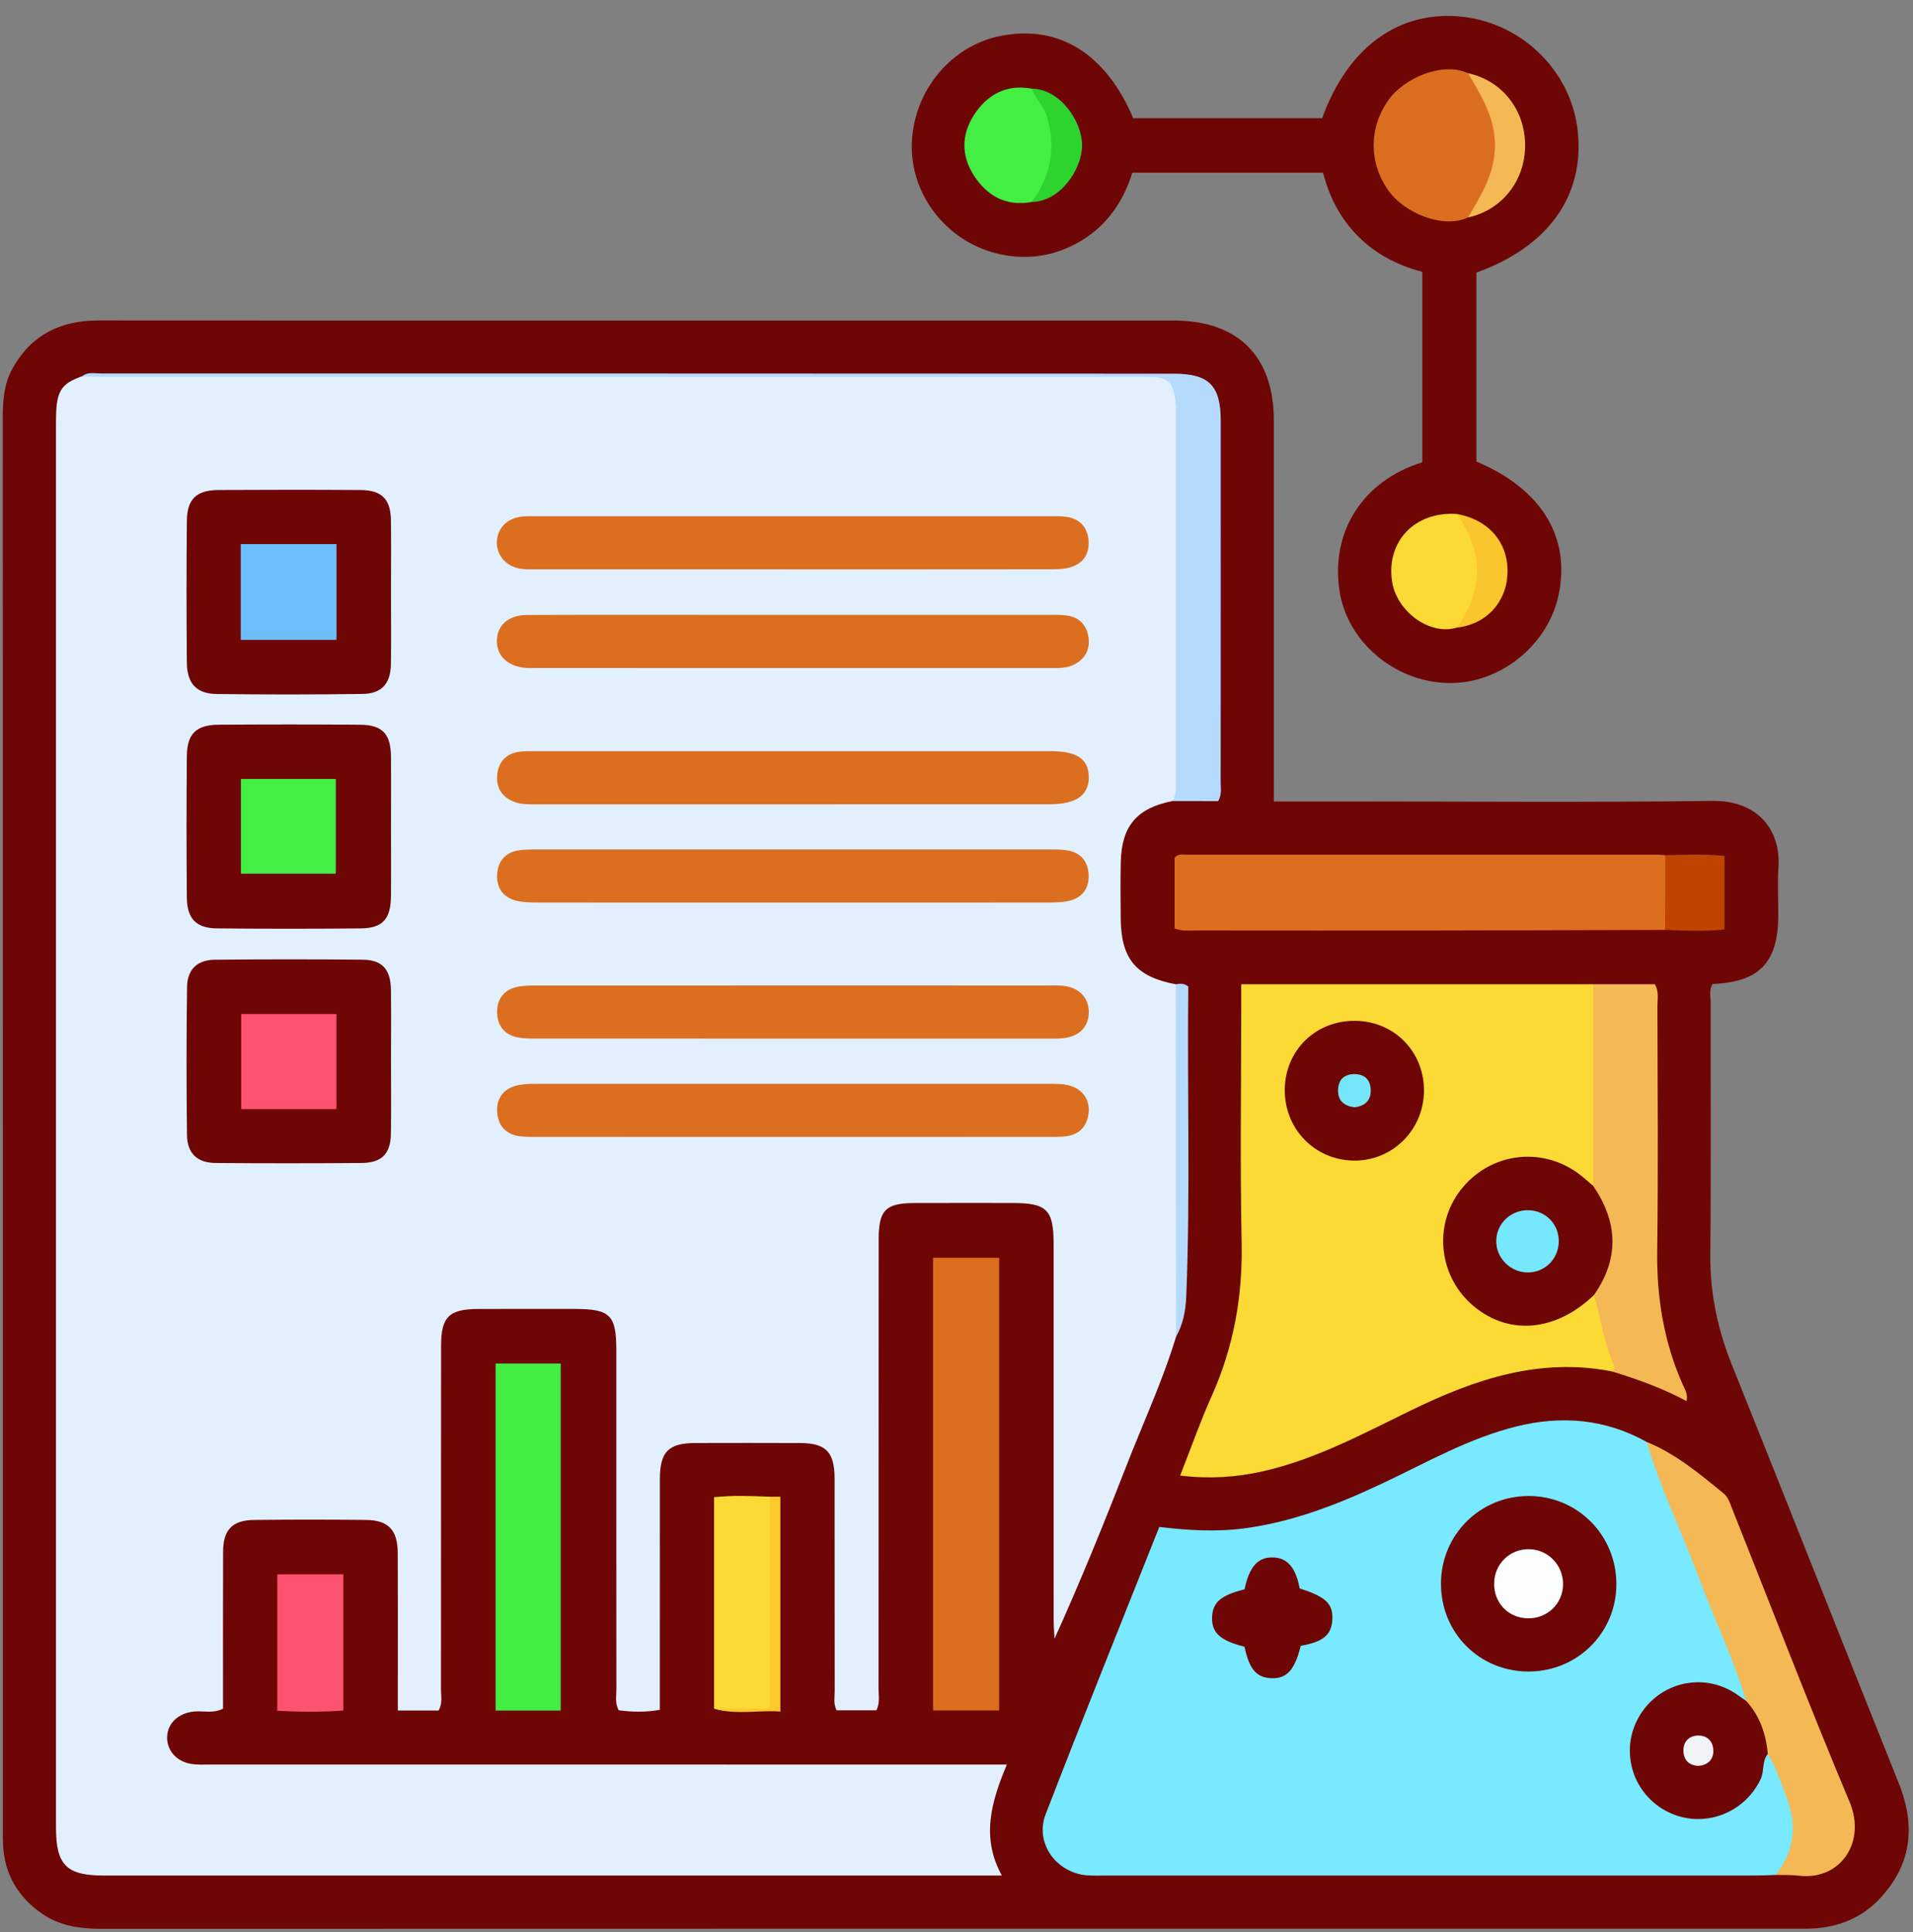
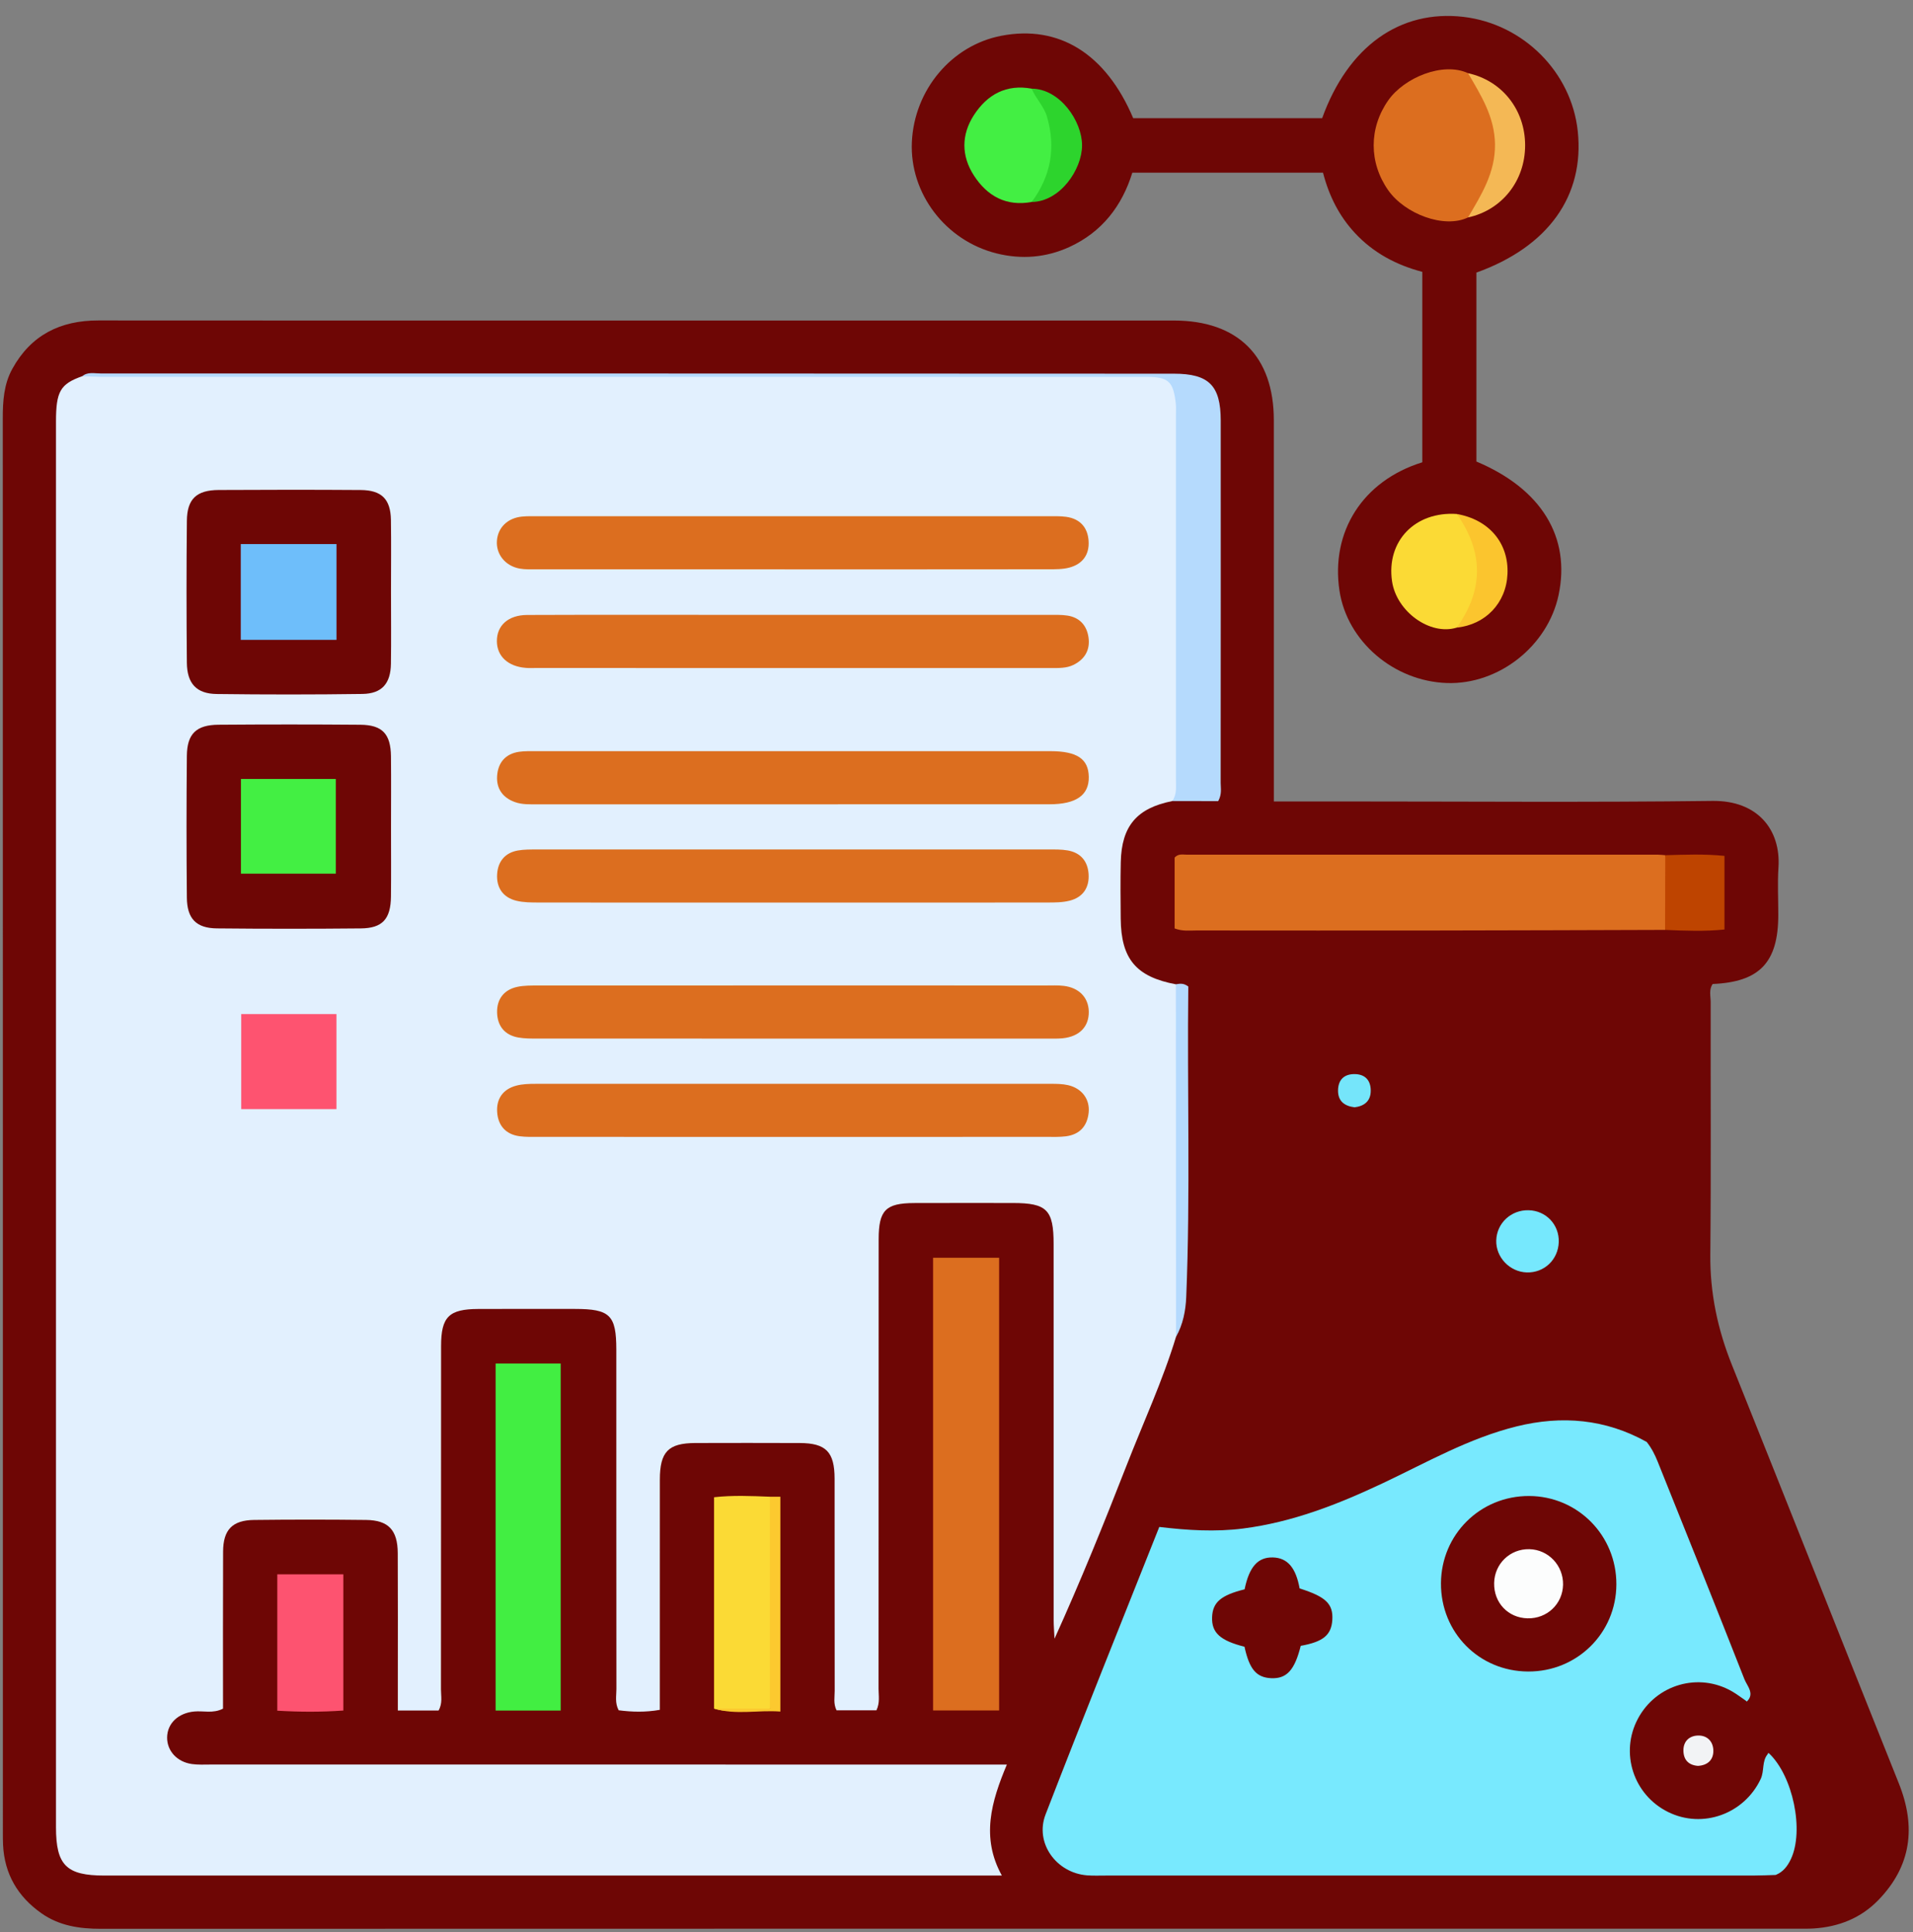
<svg xmlns="http://www.w3.org/2000/svg" width="100" height="101" viewBox="0 0 100 101" fill="none">
  <rect x="0" y="0" width="100" height="101" fill="#808080" stroke="none" />
  <g clip-path="url(#clip0_723_220)">
    <path d="M66.589 41.898C67.882 41.898 69.034 41.898 70.187 41.898C76.632 41.898 83.079 41.95 89.523 41.87C91.871 41.841 93.098 43.371 92.967 45.353C92.913 46.175 92.959 47.005 92.958 47.831C92.956 50.313 91.984 51.337 89.528 51.441C89.32 51.739 89.424 52.08 89.424 52.399C89.416 56.795 89.447 61.192 89.405 65.588C89.386 67.606 89.79 69.503 90.539 71.368C93.461 78.645 96.339 85.94 99.255 93.219C100.17 95.501 99.919 97.55 98.182 99.338C97.269 100.277 96.115 100.731 94.815 100.815C94.552 100.832 94.286 100.826 94.022 100.826C64.438 100.826 34.853 100.824 5.269 100.833C4.15 100.834 3.095 100.675 2.166 100.021C0.931 99.152 0.233 97.97 0.16 96.445C0.149 96.214 0.15 95.982 0.15 95.751C0.15 71.125 0.151 46.499 0.145 21.873C0.144 20.969 0.201 20.084 0.646 19.279C1.619 17.515 3.151 16.751 5.138 16.753C15.187 16.762 25.235 16.757 35.284 16.757C43.978 16.757 52.671 16.756 61.365 16.757C64.712 16.758 66.586 18.623 66.588 21.966C66.592 28.214 66.589 34.461 66.589 40.709C66.589 41.067 66.589 41.426 66.589 41.898Z" fill="#6E0605" />
    <path d="M74.349 24.167C74.349 20.821 74.349 17.552 74.349 14.212C72.996 13.857 71.792 13.221 70.827 12.181C69.999 11.288 69.472 10.239 69.159 9.028C65.867 9.028 62.571 9.028 59.191 9.028C58.655 10.763 57.605 12.137 55.886 12.919C54.67 13.472 53.392 13.569 52.108 13.251C49.417 12.586 47.544 10.101 47.667 7.425C47.792 4.693 49.748 2.369 52.343 1.87C55.364 1.289 57.811 2.812 59.237 6.179C62.526 6.179 65.825 6.179 69.114 6.179C70.466 2.429 73.183 0.49 76.506 0.883C79.634 1.254 82.149 3.772 82.476 6.86C82.834 10.238 80.934 12.9 77.178 14.251C77.178 17.539 77.178 20.838 77.178 24.128C80.574 25.556 82.118 28.08 81.472 31.114C80.904 33.777 78.344 35.795 75.644 35.707C72.864 35.617 70.419 33.534 70.019 30.876C69.558 27.813 71.214 25.142 74.349 24.167Z" fill="#6E0605" />
    <path d="M61.278 41.878C59.429 42.246 58.63 43.179 58.587 45.067C58.565 46.053 58.575 47.039 58.584 48.025C58.603 50.134 59.391 51.067 61.467 51.457C61.81 51.801 61.764 52.243 61.764 52.67C61.767 57.528 61.773 62.385 61.759 67.242C61.756 68.129 61.661 69.015 61.475 69.886C60.775 72.191 59.761 74.375 58.889 76.613C57.708 79.642 56.488 82.656 55.124 85.667C55.108 85.336 55.08 85.004 55.079 84.673C55.077 78.128 55.078 71.584 55.077 65.039C55.077 63.245 54.725 62.891 52.947 62.89C51.229 62.889 49.51 62.886 47.791 62.892C46.299 62.897 45.931 63.264 45.931 64.784C45.927 72.618 45.93 80.451 45.925 88.285C45.925 88.64 46.004 89.009 45.815 89.411C45.127 89.411 44.423 89.411 43.729 89.411C43.556 89.056 43.633 88.722 43.632 88.4C43.626 84.698 43.631 80.996 43.627 77.294C43.625 75.902 43.175 75.443 41.808 75.438C39.99 75.431 38.172 75.432 36.355 75.437C34.931 75.442 34.494 75.893 34.493 77.356C34.49 81.025 34.492 84.694 34.492 88.363C34.492 88.69 34.492 89.017 34.492 89.386C33.735 89.52 33.03 89.498 32.34 89.409C32.136 89.025 32.222 88.655 32.222 88.3C32.216 82.384 32.219 76.467 32.217 70.551C32.216 68.751 31.886 68.43 30.06 68.428C28.375 68.427 26.689 68.423 25.003 68.43C23.466 68.436 23.058 68.838 23.057 70.369C23.052 76.352 23.057 82.334 23.051 88.317C23.05 88.67 23.143 89.04 22.926 89.422C22.264 89.422 21.586 89.422 20.796 89.422C20.796 88.909 20.796 88.423 20.796 87.938C20.796 85.691 20.804 83.443 20.792 81.195C20.786 79.988 20.306 79.473 19.133 79.459C17.184 79.436 15.233 79.436 13.283 79.459C12.145 79.473 11.667 79.972 11.662 81.114C11.65 83.853 11.658 86.592 11.658 89.324C11.137 89.591 10.634 89.427 10.153 89.473C9.318 89.552 8.741 90.094 8.736 90.834C8.731 91.533 9.256 92.112 10.034 92.22C10.359 92.266 10.694 92.246 11.024 92.246C24.476 92.248 37.929 92.247 51.381 92.247C51.741 92.247 52.102 92.247 52.633 92.247C51.818 94.182 51.271 96.061 52.371 98.049C51.921 98.049 51.593 98.049 51.266 98.049C35.996 98.049 20.725 98.049 5.455 98.049C3.47 98.049 2.927 97.509 2.927 95.526C2.927 71.034 2.927 46.541 2.927 22.049C2.927 20.458 3.151 20.074 4.299 19.667C4.653 19.542 5.02 19.604 5.38 19.604C23.547 19.6 41.714 19.6 59.882 19.601C61.336 19.601 61.649 19.89 61.771 21.349C61.793 21.612 61.794 21.877 61.794 22.141C61.795 28.153 61.8 34.164 61.785 40.176C61.783 40.776 61.953 41.463 61.278 41.878Z" fill="#E2F0FE" />
    <path d="M92.82 98.018C92.457 98.028 92.094 98.047 91.731 98.047C80.425 98.049 69.12 98.049 57.814 98.049C57.484 98.049 57.152 98.063 56.823 98.038C55.218 97.912 54.079 96.347 54.656 94.855C56.591 89.844 58.6 84.863 60.6 79.825C62.085 80.002 63.527 80.092 64.972 79.908C67.559 79.579 69.945 78.642 72.282 77.539C74.575 76.456 76.789 75.183 79.281 74.568C81.65 73.984 83.924 74.181 86.079 75.381C86.327 75.692 86.504 76.039 86.653 76.409C88.176 80.197 89.694 83.987 91.188 87.786C91.332 88.151 91.783 88.581 91.246 89.011C90.957 89.04 90.754 88.854 90.527 88.723C88.959 87.814 87.138 88.195 86.041 89.661C85.152 90.849 85.343 92.692 86.472 93.825C87.703 95.058 89.473 95.151 90.875 94.064C91.394 93.662 91.702 93.133 91.895 92.518C92.002 92.179 92.04 91.788 92.46 91.648C93.726 92.829 94.32 95.704 93.615 97.192C93.44 97.561 93.21 97.862 92.82 98.018Z" fill="#78E9FE" />
-     <path d="M84.261 71.695C80.491 70.951 77.091 72.107 73.774 73.723C71.256 74.949 68.781 76.288 66.016 76.916C64.624 77.233 63.22 77.32 61.69 77.141C62.253 75.712 62.743 74.316 63.345 72.971C64.484 70.421 64.961 67.778 64.905 64.982C64.821 60.853 64.883 56.722 64.883 52.591C64.883 52.236 64.883 51.88 64.883 51.454C71.087 51.454 77.189 51.454 83.291 51.454C83.488 51.653 83.576 51.905 83.576 52.171C83.582 55.328 83.715 58.485 83.511 61.638C83.194 62.347 82.802 61.863 82.498 61.656C81.742 61.142 80.952 60.813 80.016 60.81C78.14 60.804 76.51 61.872 75.948 63.528C75.357 65.273 75.912 67.074 77.39 68.203C78.816 69.292 80.732 69.305 82.288 68.26C82.632 68.029 82.874 67.61 83.367 67.624C83.648 67.739 83.711 67.998 83.764 68.251C83.957 69.172 84.186 70.08 84.506 70.968C84.596 71.221 84.842 71.624 84.261 71.695Z" fill="#FBDA35" />
    <path d="M87.04 48.613C83.106 48.624 79.173 48.639 75.24 48.644C71.008 48.649 66.777 48.647 62.545 48.643C62.189 48.642 61.823 48.697 61.402 48.536C61.402 47.303 61.402 46.066 61.402 44.833C61.592 44.614 61.839 44.681 62.059 44.681C70.258 44.678 78.456 44.679 86.655 44.68C86.786 44.68 86.918 44.699 87.05 44.708C87.538 46.011 87.568 47.313 87.04 48.613Z" fill="#DC6E1F" />
    <path d="M52.228 89.419C51.053 89.419 49.947 89.419 48.776 89.419C48.776 81.528 48.776 73.681 48.776 65.752C49.893 65.752 51.027 65.752 52.228 65.752C52.228 73.603 52.228 81.449 52.228 89.419Z" fill="#DC6E1F" />
-     <path d="M92.82 98.018C93.812 96.772 93.954 95.396 93.385 93.946C93.087 93.187 92.855 92.395 92.409 91.698C91.964 90.801 91.508 89.908 91.28 88.921C90.633 86.725 89.617 84.67 88.826 82.529C87.941 80.135 86.805 77.837 86.08 75.381C87.598 75.998 88.832 77.04 90.084 78.057C90.357 78.279 90.441 78.606 90.561 78.907C92.596 84.01 94.561 89.141 96.687 94.204C97.566 96.298 96.216 98.328 94.004 98.054C93.614 98.006 93.215 98.028 92.82 98.018Z" fill="#F4B855" />
-     <path d="M84.261 71.695C84.316 71.619 84.436 71.513 84.416 71.472C83.845 70.275 83.702 68.954 83.321 67.704C83.142 67.378 83.379 67.136 83.508 66.889C84.186 65.6 84.2 64.314 83.55 63.012C83.392 62.695 83.171 62.384 83.28 61.992C83.284 58.479 83.287 54.967 83.291 51.454C84.372 51.454 85.453 51.454 86.512 51.454C86.731 51.857 86.639 52.226 86.64 52.579C86.647 56.843 86.686 61.108 86.629 65.372C86.596 67.825 86.976 70.167 87.976 72.409C88.077 72.635 88.239 72.866 88.164 73.247C86.903 72.573 85.595 72.1 84.261 71.695Z" fill="#F4B855" />
    <path d="M29.309 89.425C28.159 89.425 27.079 89.425 25.908 89.425C25.908 83.391 25.908 77.369 25.908 71.282C27.026 71.282 28.129 71.282 29.309 71.282C29.309 77.317 29.309 83.311 29.309 89.425Z" fill="#42EE42" />
    <path d="M61.279 41.878C61.528 41.526 61.47 41.121 61.47 40.728C61.471 34.383 61.471 28.038 61.47 21.692C61.47 21.494 61.484 21.294 61.463 21.098C61.335 19.933 61.078 19.703 59.917 19.703C41.774 19.703 23.63 19.703 5.487 19.702C5.091 19.702 4.696 19.679 4.3 19.667C4.588 19.429 4.933 19.524 5.253 19.524C23.957 19.523 42.662 19.527 61.366 19.536C63.198 19.536 63.811 20.159 63.812 21.984C63.815 28.296 63.814 34.608 63.809 40.92C63.809 41.209 63.882 41.512 63.682 41.879C62.909 41.878 62.094 41.878 61.279 41.878Z" fill="#B5DAFD" />
    <path d="M37.327 89.32C37.327 85.66 37.327 81.999 37.327 78.272C38.29 78.163 39.268 78.206 40.245 78.245C40.565 78.555 40.539 78.959 40.54 79.351C40.543 82.306 40.55 85.262 40.537 88.217C40.532 89.347 40.441 89.433 39.277 89.41C38.627 89.397 37.968 89.532 37.327 89.32Z" fill="#FBDA35" />
    <path d="M17.948 89.423C16.77 89.505 15.662 89.499 14.495 89.431C14.495 87.046 14.495 84.713 14.495 82.302C15.622 82.302 16.754 82.302 17.948 82.302C17.948 84.655 17.948 86.986 17.948 89.423Z" fill="#FD5370" />
    <path d="M87.04 48.613C87.043 47.312 87.047 46.01 87.05 44.708C88.061 44.681 89.072 44.635 90.145 44.744C90.145 46.017 90.145 47.248 90.145 48.592C89.112 48.7 88.076 48.657 87.04 48.613Z" fill="#BE4400" />
    <path d="M61.475 69.886C61.472 63.743 61.47 57.6 61.467 51.456C61.658 51.429 61.852 51.372 62.117 51.572C62.053 56.941 62.23 62.373 62.009 67.803C61.98 68.509 61.842 69.241 61.475 69.886Z" fill="#B5DAFE" />
    <path d="M37.327 89.32C38.243 89.32 39.159 89.32 40.245 89.32C40.245 85.576 40.245 81.91 40.245 78.245C40.408 78.245 40.571 78.245 40.792 78.245C40.792 81.949 40.792 85.651 40.792 89.476C39.626 89.386 38.474 89.67 37.327 89.32Z" fill="#FCC92F" />
    <path d="M76.74 11.368C75.478 11.97 73.427 11.173 72.567 9.945C71.554 8.5 71.555 6.696 72.567 5.249C73.399 4.059 75.423 3.218 76.74 3.826C78.935 5.554 78.93 9.645 76.74 11.368Z" fill="#DC6E1F" />
    <path d="M53.931 10.559C52.601 10.803 51.608 10.254 50.911 9.176C50.247 8.149 50.247 7.044 50.911 6.017C51.609 4.94 52.602 4.391 53.931 4.635C55.686 5.992 55.686 9.202 53.931 10.559Z" fill="#43EF43" />
    <path d="M76.146 32.811C74.756 33.24 72.994 31.972 72.766 30.379C72.465 28.285 73.975 26.722 76.153 26.87C77.921 28.201 77.918 31.481 76.146 32.811Z" fill="#FBDA35" />
    <path d="M76.74 11.368C77.439 10.18 78.166 9.024 78.149 7.547C78.133 6.112 77.419 4.986 76.741 3.826C78.515 4.213 79.724 5.74 79.724 7.597C79.724 9.454 78.514 10.983 76.74 11.368Z" fill="#F4B855" />
    <path d="M76.147 32.811C77.57 30.832 77.549 28.852 76.153 26.87C77.84 27.166 78.876 28.393 78.802 30.009C78.734 31.521 77.662 32.652 76.147 32.811Z" fill="#FBC52E" />
    <path d="M53.931 10.559C54.936 9.204 55.202 7.722 54.729 6.098C54.568 5.547 54.14 5.153 53.931 4.635C55.407 4.646 56.563 6.328 56.563 7.597C56.563 8.869 55.408 10.545 53.931 10.559Z" fill="#2DD42D" />
    <path d="M20.439 30.941C20.439 32.195 20.454 33.448 20.435 34.702C20.419 35.736 19.963 36.263 18.944 36.278C16.405 36.314 13.864 36.313 11.325 36.281C10.271 36.268 9.778 35.733 9.768 34.645C9.745 32.171 9.743 29.697 9.769 27.223C9.78 26.082 10.275 25.622 11.432 25.616C13.906 25.602 16.38 25.6 18.854 25.617C19.95 25.624 20.418 26.096 20.435 27.181C20.454 28.434 20.439 29.688 20.439 30.941Z" fill="#6E0605" />
    <path d="M20.44 43.301C20.44 44.488 20.45 45.676 20.437 46.863C20.425 48.044 19.996 48.525 18.858 48.535C16.351 48.559 13.844 48.559 11.338 48.534C10.26 48.523 9.779 48.031 9.768 46.929C9.744 44.456 9.744 41.982 9.768 39.508C9.78 38.36 10.261 37.896 11.42 37.887C13.894 37.868 16.367 37.867 18.841 37.888C19.989 37.898 20.424 38.37 20.437 39.541C20.451 40.794 20.44 42.048 20.44 43.301Z" fill="#6E0605" />
-     <path d="M20.44 55.41C20.439 56.699 20.456 57.989 20.434 59.278C20.416 60.315 19.952 60.79 18.909 60.798C16.363 60.818 13.818 60.819 11.273 60.798C10.308 60.79 9.788 60.301 9.775 59.328C9.742 56.751 9.742 54.172 9.779 51.594C9.792 50.678 10.312 50.182 11.222 50.172C13.8 50.145 16.379 50.144 18.957 50.17C19.981 50.18 20.42 50.676 20.436 51.741C20.454 52.964 20.44 54.187 20.44 55.41Z" fill="#6E0605" />
    <path d="M41.421 51.518C45.849 51.518 50.277 51.518 54.706 51.519C55.003 51.519 55.303 51.504 55.597 51.538C56.405 51.631 56.901 52.148 56.915 52.882C56.929 53.669 56.428 54.189 55.552 54.278C55.29 54.304 55.024 54.296 54.76 54.296C45.871 54.297 36.982 54.297 28.093 54.294C27.763 54.294 27.428 54.295 27.105 54.24C26.384 54.118 26.002 53.635 25.985 52.936C25.968 52.231 26.343 51.736 27.053 51.588C27.404 51.515 27.775 51.521 28.137 51.521C32.565 51.517 36.993 51.518 41.421 51.518Z" fill="#DC6E1F" />
    <path d="M41.436 29.764C36.975 29.764 32.513 29.765 28.052 29.762C27.755 29.762 27.452 29.777 27.163 29.724C26.402 29.584 25.916 28.961 25.977 28.252C26.035 27.57 26.541 27.079 27.286 27.006C27.581 26.977 27.88 26.987 28.177 26.987C37.034 26.986 45.891 26.986 54.747 26.987C55.077 26.987 55.412 26.974 55.737 27.019C56.454 27.121 56.858 27.567 56.905 28.278C56.953 28.995 56.59 29.489 55.899 29.672C55.555 29.764 55.181 29.76 54.82 29.76C50.359 29.766 45.897 29.764 41.436 29.764Z" fill="#DC6E1F" />
    <path d="M41.379 42.047C36.951 42.047 32.523 42.046 28.095 42.047C27.698 42.047 27.299 42.068 26.918 41.931C26.281 41.704 25.944 41.23 25.986 40.57C26.03 39.872 26.42 39.402 27.146 39.3C27.438 39.259 27.739 39.27 28.036 39.27C36.991 39.268 45.946 39.268 54.901 39.269C56.299 39.269 56.898 39.671 56.915 40.609C56.933 41.567 56.258 42.045 54.861 42.045C50.367 42.048 45.873 42.047 41.379 42.047Z" fill="#DC6E1F" />
    <path d="M41.536 32.144C45.965 32.144 50.393 32.143 54.821 32.145C55.151 32.145 55.487 32.131 55.81 32.183C56.437 32.284 56.805 32.694 56.898 33.305C56.998 33.968 56.711 34.467 56.111 34.76C55.746 34.938 55.342 34.923 54.944 34.923C45.955 34.921 36.966 34.921 27.977 34.921C27.812 34.921 27.646 34.929 27.482 34.915C26.555 34.84 25.981 34.308 25.974 33.526C25.966 32.701 26.564 32.153 27.558 32.149C30.863 32.136 34.167 32.144 37.472 32.143C38.827 32.144 40.181 32.144 41.536 32.144Z" fill="#DC6E1F" />
    <path d="M41.537 59.434C37.076 59.434 32.615 59.435 28.153 59.433C27.823 59.433 27.49 59.443 27.164 59.4C26.439 59.306 26.037 58.841 25.989 58.144C25.94 57.439 26.296 56.933 26.998 56.752C27.312 56.67 27.651 56.66 27.979 56.66C36.967 56.656 45.955 56.656 54.944 56.659C55.239 56.659 55.543 56.663 55.829 56.728C56.553 56.892 56.982 57.466 56.908 58.168C56.833 58.879 56.431 59.314 55.712 59.404C55.386 59.445 55.052 59.433 54.722 59.433C50.327 59.435 45.932 59.434 41.537 59.434Z" fill="#DC6E1F" />
    <path d="M41.358 47.185C36.963 47.185 32.568 47.187 28.173 47.181C27.779 47.18 27.372 47.181 26.993 47.089C26.289 46.917 25.943 46.399 25.987 45.696C26.028 45.042 26.394 44.581 27.07 44.462C27.392 44.405 27.727 44.409 28.057 44.409C36.979 44.406 45.901 44.406 54.823 44.408C55.153 44.408 55.488 44.402 55.81 44.458C56.481 44.574 56.856 45.013 56.904 45.678C56.955 46.39 56.62 46.904 55.92 47.084C55.543 47.181 55.135 47.18 54.741 47.181C50.28 47.187 45.819 47.185 41.358 47.185Z" fill="#DC6E1F" />
    <path d="M79.878 87.383C77.314 87.37 75.313 85.343 75.325 82.772C75.337 80.219 77.379 78.197 79.934 78.207C82.477 78.218 84.503 80.27 84.494 82.828C84.486 85.375 82.438 87.396 79.878 87.383Z" fill="#6E0605" />
    <path d="M91.279 88.921C91.996 89.709 92.32 90.656 92.408 91.698C92.089 92.074 92.239 92.576 92.037 93.004C91.175 94.828 89.007 95.622 87.198 94.727C85.38 93.828 84.669 91.627 85.621 89.847C86.579 88.055 88.797 87.412 90.545 88.424C90.8 88.571 91.035 88.755 91.279 88.921Z" fill="#6E0605" />
    <path d="M65.06 83.086C65.301 81.91 65.752 81.4 66.536 81.419C67.296 81.437 67.739 81.949 67.936 83.039C69.309 83.472 69.699 83.849 69.645 84.69C69.594 85.479 69.163 85.832 67.994 86.04C67.678 87.313 67.258 87.771 66.444 87.732C65.674 87.694 65.309 87.263 65.054 86.087C63.785 85.767 63.332 85.355 63.361 84.545C63.388 83.765 63.822 83.393 65.06 83.086Z" fill="#6E0605" />
    <path d="M83.279 61.992C84.576 63.887 84.66 65.79 83.32 67.704C81.354 69.586 78.946 69.829 77.093 68.331C75.222 66.82 74.89 64.102 76.347 62.219C77.85 60.275 80.55 59.897 82.524 61.361C82.787 61.556 83.028 61.781 83.279 61.992Z" fill="#6E0605" />
    <path d="M67.16 56.959C67.18 54.903 68.778 53.345 70.844 53.366C72.894 53.386 74.46 54.994 74.437 57.052C74.413 59.09 72.766 60.708 70.75 60.673C68.716 60.638 67.141 59.008 67.16 56.959Z" fill="#6E0605" />
    <path d="M12.586 33.45C12.586 31.752 12.586 30.122 12.586 28.442C14.271 28.442 15.9 28.442 17.59 28.442C17.59 30.112 17.59 31.744 17.59 33.45C15.96 33.45 14.33 33.45 12.586 33.45Z" fill="#6EBEFA" />
    <path d="M12.595 40.723C14.252 40.723 15.858 40.723 17.553 40.723C17.553 42.347 17.553 43.971 17.553 45.672C15.924 45.672 14.294 45.672 12.595 45.672C12.595 44.033 12.595 42.404 12.595 40.723Z" fill="#43EF43" />
    <path d="M17.588 57.981C15.91 57.981 14.3 57.981 12.61 57.981C12.61 56.334 12.61 54.706 12.61 53.013C14.264 53.013 15.896 53.013 17.588 53.013C17.588 54.655 17.588 56.259 17.588 57.981Z" fill="#FE5370" />
    <path d="M79.948 80.987C80.941 81.01 81.728 81.843 81.707 82.847C81.685 83.853 80.871 84.625 79.854 84.602C78.833 84.579 78.082 83.786 78.105 82.754C78.127 81.743 78.94 80.964 79.948 80.987Z" fill="#FCFDFD" />
    <path d="M88.76 92.316C88.271 92.279 87.998 92.001 87.999 91.5C88 91.036 88.295 90.757 88.727 90.731C89.222 90.702 89.548 91.019 89.563 91.499C89.578 91.976 89.292 92.284 88.76 92.316Z" fill="#F2F3F5" />
    <path d="M79.902 63.268C80.817 63.287 81.513 64.022 81.482 64.936C81.45 65.856 80.722 66.546 79.81 66.519C78.918 66.493 78.187 65.725 78.215 64.842C78.243 63.943 78.988 63.248 79.902 63.268Z" fill="#76E8FD" />
    <path d="M70.811 57.887C70.262 57.821 69.936 57.549 69.945 56.998C69.953 56.452 70.259 56.148 70.808 56.151C71.363 56.155 71.654 56.48 71.654 57.018C71.654 57.569 71.308 57.826 70.811 57.887Z" fill="#75E5FA" />
  </g>
  <defs>
    <clipPath id="clip0_723_220">
      <rect width="99.631" height="100" fill="white" transform="translate(0.145 0.833)" />
    </clipPath>
  </defs>
</svg>